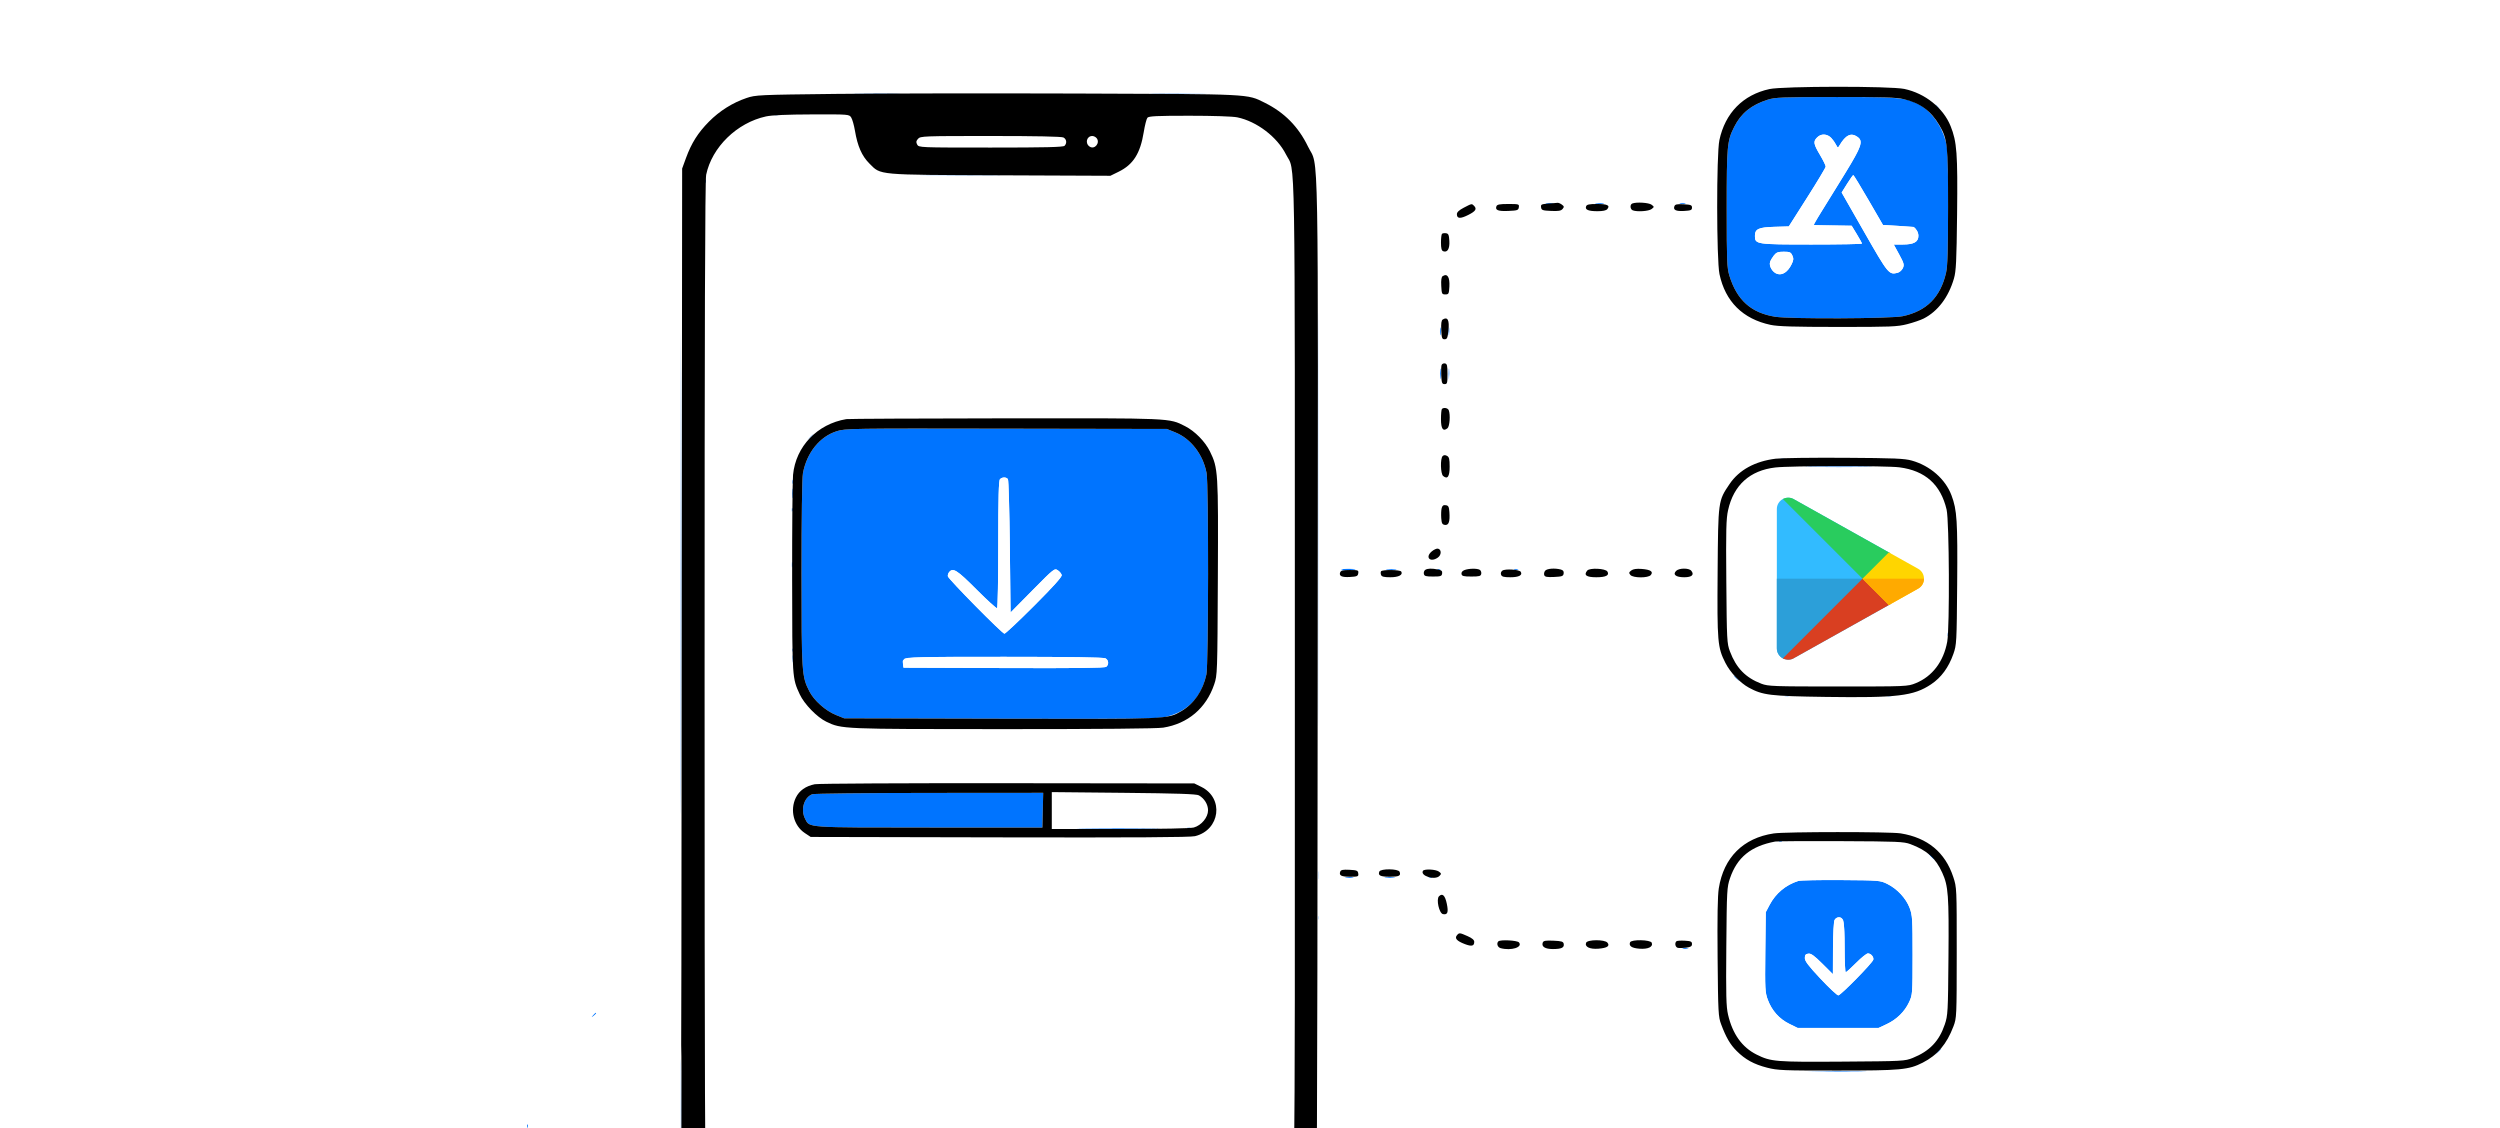
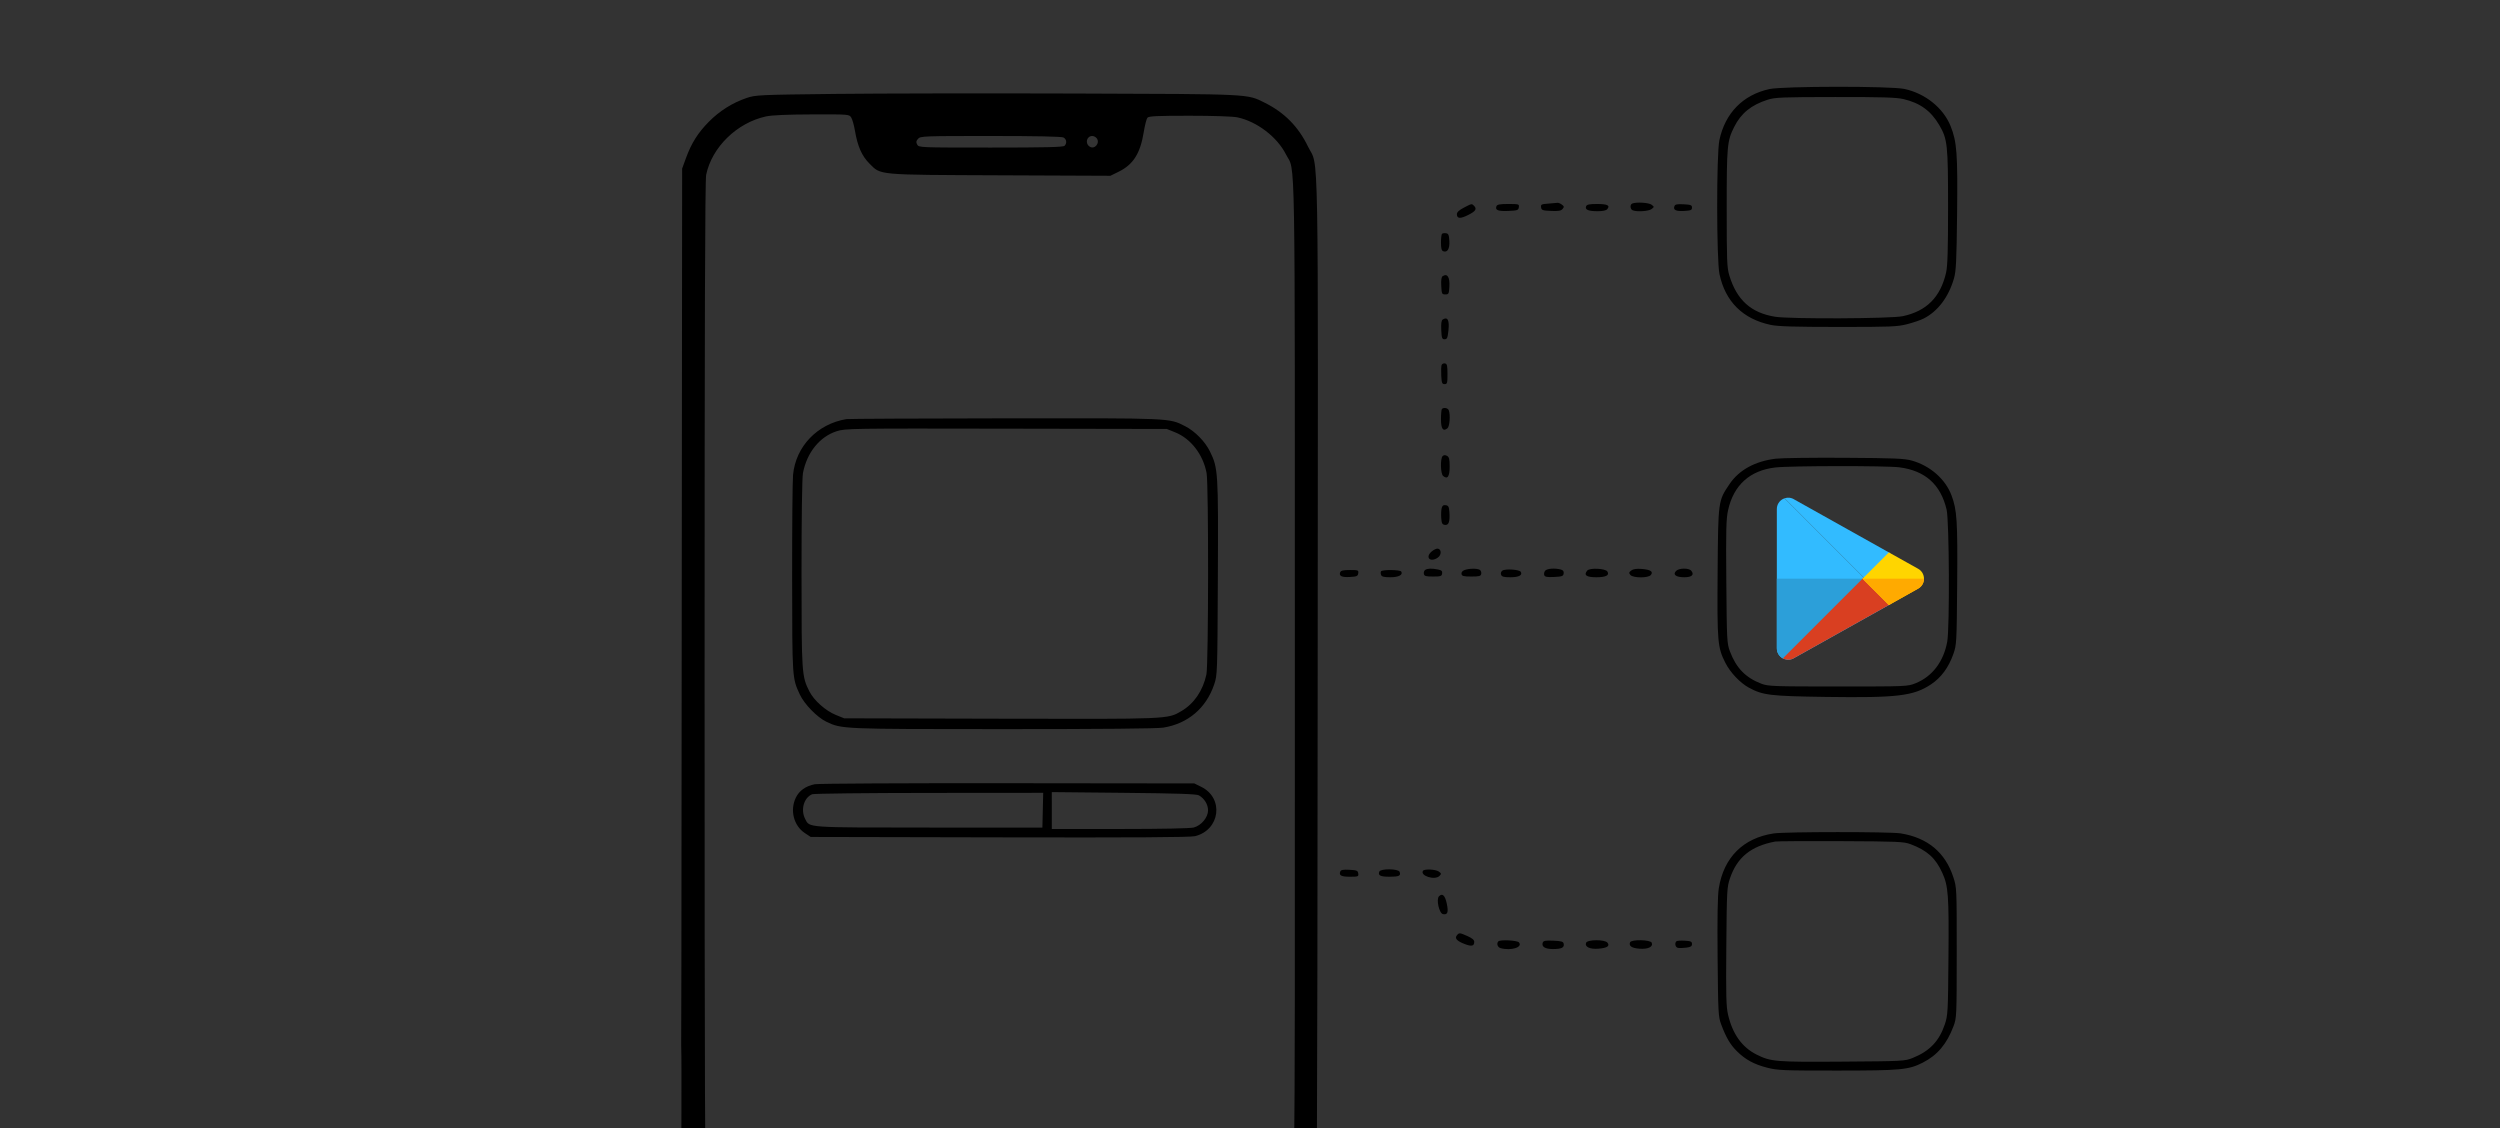
<svg xmlns="http://www.w3.org/2000/svg" width="1728" height="780" viewBox="0 0 1728 780" fill="none">
  <rect x="0" y="0" width="1728" height="780" fill="#333333" stroke="none" />
  <g clip-path="url(#clip0_4280_7803)">
-     <rect width="1728" height="780" fill="white" />
-     <path fill-rule="evenodd" clip-rule="evenodd" d="M592.31 64.748C599.905 64.918 612.055 64.918 619.31 64.747C626.564 64.576 620.35 64.437 605.5 64.438C590.65 64.438 584.714 64.578 592.31 64.748ZM798.813 64.749C807.785 64.914 822.185 64.914 830.813 64.748C839.441 64.581 832.1 64.446 814.5 64.446C796.9 64.447 789.841 64.583 798.813 64.749ZM1221.8 68.931C1210.42 72.567 1203.39 78.292 1198.64 87.787C1193.8 97.435 1193.5 100.733 1193.5 144C1193.5 180.47 1193.68 185.097 1195.34 190.5C1200.53 207.446 1210.35 216.263 1227 218.94C1237.27 220.59 1306.98 220.288 1315.14 218.557C1331.63 215.062 1341.26 205.406 1345.13 188.468C1346.17 183.964 1346.5 172.812 1346.5 143C1346.5 108.494 1346.28 102.702 1344.75 97.185C1341.7 86.137 1334.37 76.27 1326.07 72.037C1317.11 67.463 1312.06 67.027 1268.5 67.069C1231.64 67.104 1226.92 67.292 1221.8 68.931ZM1338 72.378C1338 72.585 1338.79 73.373 1339.75 74.128C1341.34 75.371 1341.37 75.336 1340.13 73.75C1338.82 72.084 1338 71.555 1338 72.378ZM535.813 79.683C536.534 79.972 537.397 79.936 537.729 79.604C538.061 79.272 537.471 79.036 536.417 79.079C535.252 79.127 535.015 79.364 535.813 79.683ZM1265.7 95.25C1266.83 96.487 1268.33 98.614 1269.03 99.976C1270.24 102.308 1270.38 102.344 1271.41 100.592C1275.69 93.306 1279.41 91.494 1283.78 94.557C1288.1 97.581 1286.87 101.23 1275.21 120.068C1269.28 129.655 1261.85 141.664 1258.71 146.753C1255.56 151.842 1253.33 155.951 1253.74 155.884C1254.16 155.818 1260.21 155.816 1267.18 155.882L1279.86 156L1283.43 161.881C1285.39 165.115 1287 168.04 1287 168.381C1287 168.721 1271.35 169 1252.22 169C1213.92 169 1213 168.862 1213 163.098C1213 158.259 1215.46 157.11 1226.5 156.789L1236.42 156.5L1249.13 136.5C1256.13 125.5 1261.88 115.904 1261.92 115.175C1261.97 114.446 1260.2 110.82 1258 107.117C1253.46 99.472 1253.19 97.815 1256 95C1258.68 92.324 1263.14 92.439 1265.7 95.25ZM641.318 121.749C653.868 121.908 674.118 121.908 686.318 121.749C698.518 121.59 688.25 121.46 663.5 121.46C638.75 121.46 628.768 121.59 641.318 121.749ZM1291.51 138.25L1301.51 155.5L1312 156.127C1317.78 156.473 1322.58 156.81 1322.68 156.877C1324.64 158.222 1326 160.739 1326 163.015C1326 167.23 1322.82 169 1315.26 169H1308.96L1312.71 175.861C1316.02 181.943 1316.31 183.019 1315.26 185.333C1314.6 186.77 1312.93 188.231 1311.53 188.581C1305.66 190.054 1305.12 189.392 1288.65 160.562L1272.95 133.073L1276.72 127.036C1278.8 123.716 1280.72 121 1281 121C1281.28 121 1286.01 128.762 1291.51 138.25ZM487.079 125.583C487.127 126.748 487.364 126.985 487.683 126.188C487.972 125.466 487.936 124.603 487.604 124.271C487.272 123.939 487.036 124.529 487.079 125.583ZM470.493 396.5C470.493 544.45 470.608 604.826 470.75 530.669C470.891 456.513 470.891 335.463 470.75 261.669C470.608 187.876 470.493 248.55 470.493 396.5ZM911.492 359C911.492 486.325 911.608 538.413 911.75 474.75C911.892 411.088 911.892 306.913 911.75 243.25C911.608 179.588 911.492 231.675 911.492 359ZM1068.75 140.706C1069.99 140.944 1072.01 140.944 1073.25 140.706C1074.49 140.467 1073.48 140.272 1071 140.272C1068.53 140.272 1067.51 140.467 1068.75 140.706ZM1103.26 140.718C1104.78 140.947 1107.03 140.941 1108.26 140.704C1109.49 140.467 1108.25 140.279 1105.5 140.286C1102.75 140.294 1101.74 140.488 1103.26 140.718ZM1161.25 140.689C1162.21 140.941 1163.79 140.941 1164.75 140.689C1165.71 140.438 1164.93 140.232 1163 140.232C1161.08 140.232 1160.29 140.438 1161.25 140.689ZM1238.87 176.611C1239.85 178.767 1239.75 179.845 1238.28 182.797C1235.68 188.024 1231.93 190.475 1228.35 189.294C1225.13 188.229 1222.57 183.919 1223.48 181.066C1223.81 180.021 1225 178.003 1226.11 176.582C1227.79 174.451 1228.98 174 1232.91 174C1237.08 174 1237.83 174.328 1238.87 176.611ZM995.272 229C995.272 231.475 995.467 232.488 995.706 231.25C995.944 230.012 995.944 227.988 995.706 226.75C995.467 225.512 995.272 226.525 995.272 229ZM1001.27 229C1001.27 231.475 1001.47 232.488 1001.71 231.25C1001.94 230.012 1001.94 227.988 1001.71 226.75C1001.47 225.512 1001.27 226.525 1001.27 229ZM995.31 258.5C995.315 261.8 995.502 263.029 995.725 261.232C995.947 259.435 995.943 256.735 995.715 255.232C995.486 253.729 995.304 255.2 995.31 258.5ZM1001.31 258.5C1001.32 261.8 1001.5 263.029 1001.73 261.232C1001.95 259.435 1001.94 256.735 1001.72 255.232C1001.49 253.729 1001.3 255.2 1001.31 258.5ZM578.312 298.063C566.581 301.801 557.683 312.852 554.996 327.02C554.399 330.172 554.006 357.922 554.015 396.386C554.031 465.619 554.152 467.447 559.438 477.877C562.635 484.187 570.645 491.306 577.798 494.196L583.5 496.5L691.269 496.768C785.883 497.002 799.856 496.845 805.746 495.479C820.857 491.975 830.488 481.938 833.87 466.172C835.341 459.312 835.451 334.649 833.992 326.96C831.557 314.116 823.138 303.217 812.262 298.826L806.5 296.5L695.5 296.295C587.481 296.096 584.334 296.143 578.312 298.063ZM559.405 302.25L557.5 304.5L559.75 302.595C561.864 300.805 562.455 300 561.655 300C561.465 300 560.453 301.012 559.405 302.25ZM1230.75 316.662C1231.44 316.94 1232.56 316.94 1233.25 316.662C1233.94 316.385 1233.38 316.158 1232 316.158C1230.63 316.158 1230.06 316.385 1230.75 316.662ZM1308.81 316.683C1309.53 316.972 1310.4 316.936 1310.73 316.604C1311.06 316.272 1310.47 316.036 1309.42 316.079C1308.25 316.127 1308.02 316.364 1308.81 316.683ZM1252.25 322.749C1262.56 322.911 1279.44 322.911 1289.75 322.749C1300.06 322.586 1291.63 322.453 1271 322.453C1250.38 322.453 1241.94 322.586 1252.25 322.749ZM696.691 331.25C697.136 331.938 697.725 352.945 698 377.933L698.5 423.367L713.668 408.007C728.549 392.938 728.88 392.677 731.168 394.193C732.451 395.043 733.658 396.536 733.85 397.51C734.089 398.716 728.039 405.448 714.86 418.64C704.223 429.288 694.956 438 694.267 438C692.731 438 655.631 400.386 655.167 398.358C654.985 397.558 655.377 396.251 656.04 395.452C658.736 392.203 661.456 393.928 674.946 407.446C682.327 414.842 688.733 420.665 689.182 420.387C689.632 420.109 690 400.199 690 376.141C690 343.454 690.303 332.097 691.2 331.2C692.762 329.638 695.665 329.664 696.691 331.25ZM547.158 333C547.158 334.375 547.385 334.938 547.662 334.25C547.94 333.563 547.94 332.438 547.662 331.75C547.385 331.063 547.158 331.625 547.158 333ZM547.3 341C547.3 344.025 547.487 345.262 547.716 343.75C547.945 342.238 547.945 339.762 547.716 338.25C547.487 336.738 547.3 337.975 547.3 341ZM547.079 352.583C547.127 353.748 547.364 353.985 547.683 353.188C547.972 352.466 547.936 351.603 547.604 351.271C547.272 350.939 547.036 351.529 547.079 352.583ZM1235.63 355.25C1233.72 358.293 1232.54 451.278 1234.43 450.8C1235.07 450.635 1242.32 443.3 1250.54 434.5C1258.75 425.7 1268.87 415.012 1273.02 410.75C1277.17 406.488 1280.39 403 1280.17 403C1279.96 403 1283.43 399.145 1287.89 394.434C1292.35 389.722 1295.99 385.56 1295.99 385.184C1295.98 384.808 1292.49 382.595 1288.24 380.268C1283.98 377.94 1271.28 370.859 1260 364.532C1248.73 358.205 1238.95 353.022 1238.27 353.014C1237.6 353.006 1236.41 354.012 1235.63 355.25ZM547.195 390.5C547.215 392.15 547.439 392.704 547.693 391.731C547.947 390.758 547.93 389.408 547.656 388.731C547.382 388.054 547.175 388.85 547.195 390.5ZM926.654 393.75C926.4 394.163 928.285 394.366 930.845 394.201C938.148 393.732 939.034 393.243 932.809 393.116C929.679 393.052 926.909 393.337 926.654 393.75ZM958.768 393.725C960.565 393.947 963.265 393.943 964.768 393.715C966.271 393.486 964.8 393.304 961.5 393.31C958.2 393.315 956.971 393.502 958.768 393.725ZM993.813 393.683C994.534 393.972 995.397 393.936 995.729 393.604C996.061 393.272 995.471 393.036 994.417 393.079C993.252 393.127 993.015 393.364 993.813 393.683ZM1046.75 393.662C1047.44 393.94 1048.56 393.94 1049.25 393.662C1049.94 393.385 1049.38 393.158 1048 393.158C1046.63 393.158 1046.06 393.385 1046.75 393.662ZM1346.08 438.583C1346.13 439.748 1346.36 439.985 1346.68 439.188C1346.97 438.466 1346.94 437.603 1346.6 437.271C1346.27 436.939 1346.04 437.529 1346.08 438.583ZM547.079 449.583C547.127 450.748 547.364 450.985 547.683 450.188C547.972 449.466 547.936 448.603 547.604 448.271C547.272 447.939 547.036 448.529 547.079 449.583ZM547.252 455.5C547.263 457.7 547.468 458.482 547.707 457.238C547.946 455.994 547.937 454.194 547.687 453.238C547.437 452.282 547.241 453.3 547.252 455.5ZM764.066 455.035C766.31 456.236 766.606 459.252 764.639 460.884C763.65 461.705 744.316 461.944 693.889 461.757L624.5 461.5L624.173 459.195C623.409 453.803 620.755 454 694.188 454C739.111 454 762.787 454.351 764.066 455.035ZM1199.5 469C1200.5 470.1 1201.54 471 1201.81 471C1202.09 471 1201.5 470.1 1200.5 469C1199.51 467.9 1198.47 467 1198.19 467C1197.92 467 1198.51 467.9 1199.5 469ZM1233.75 481.662C1234.44 481.94 1235.56 481.94 1236.25 481.662C1236.94 481.385 1236.38 481.158 1235 481.158C1233.63 481.158 1233.06 481.385 1233.75 481.662ZM1304.75 481.662C1305.44 481.94 1306.56 481.94 1307.25 481.662C1307.94 481.385 1307.38 481.158 1306 481.158C1304.63 481.158 1304.06 481.385 1304.75 481.662ZM564.813 541.683C565.534 541.972 566.397 541.936 566.729 541.604C567.061 541.272 566.471 541.036 565.417 541.079C564.252 541.127 564.015 541.364 564.813 541.683ZM561.388 548.98C555.647 551.3 553.245 559.706 556.517 566.033C559.713 572.212 556.28 571.973 642.177 572.014L720.5 572.051L720.781 560.026L721.062 548L642.281 548.063C598.951 548.098 562.55 548.511 561.388 548.98ZM749.75 572.749C762.538 572.907 783.463 572.907 796.25 572.749C809.038 572.591 798.575 572.461 773 572.461C747.425 572.461 736.963 572.591 749.75 572.749ZM820.813 572.683C821.534 572.972 822.397 572.936 822.729 572.604C823.061 572.272 822.471 572.036 821.417 572.079C820.252 572.127 820.015 572.364 820.813 572.683ZM1228.81 575.683C1229.53 575.972 1230.4 575.936 1230.73 575.604C1231.06 575.272 1230.47 575.036 1229.42 575.079C1228.25 575.127 1228.02 575.364 1228.81 575.683ZM1229.81 581.683C1230.53 581.972 1231.4 581.936 1231.73 581.604C1232.06 581.272 1231.47 581.036 1230.42 581.079C1229.25 581.127 1229.02 581.364 1229.81 581.683ZM1334.5 592C1335.5 593.1 1336.54 594 1336.81 594C1337.09 594 1336.5 593.1 1335.5 592C1334.51 590.9 1333.47 590 1333.19 590C1332.92 590 1333.51 590.9 1334.5 592ZM911.272 605C911.272 607.475 911.467 608.487 911.706 607.25C911.944 606.013 911.944 603.987 911.706 602.75C911.467 601.513 911.272 602.525 911.272 605ZM930.264 606.718C931.784 606.947 934.034 606.941 935.264 606.704C936.494 606.467 935.25 606.279 932.5 606.286C929.75 606.294 928.744 606.488 930.264 606.718ZM957.768 606.725C959.565 606.947 962.265 606.943 963.768 606.715C965.271 606.486 963.8 606.304 960.5 606.31C957.2 606.315 955.971 606.502 957.768 606.725ZM987.813 606.683C988.534 606.972 989.397 606.936 989.729 606.604C990.061 606.272 989.471 606.036 988.417 606.079C987.252 606.127 987.015 606.364 987.813 606.683ZM1243 608.906C1234.34 611.651 1227.39 617.453 1223.16 625.453L1220.5 630.5L1220.19 658.061C1219.91 683.885 1220.02 685.97 1221.95 691.14C1224.73 698.563 1229.86 704.294 1236.78 707.689L1242.5 710.5H1270.5H1298.5L1304.09 707.88C1311.05 704.615 1316.52 699.231 1319.61 692.602C1321.92 687.626 1321.98 686.826 1321.99 660.288C1322 635.241 1321.84 632.637 1319.94 627.567C1317.44 620.897 1311.32 614.318 1304.48 610.953C1299.6 608.55 1298.95 608.496 1272.5 608.306C1257.65 608.2 1244.38 608.47 1243 608.906ZM911.079 634.583C911.127 635.748 911.364 635.985 911.683 635.188C911.972 634.466 911.936 633.603 911.604 633.271C911.272 632.939 911.036 633.529 911.079 634.583ZM1273.97 635.934C1274.56 637.051 1275 645.083 1275 654.934C1275 664.32 1275.35 672 1275.78 672C1276.21 672 1279.46 669.075 1283 665.5C1286.54 661.925 1290.19 659 1291.1 659C1293.17 659 1295.27 661.439 1294.83 663.332C1294.31 665.56 1272.3 688 1270.63 688C1269.81 688 1264.27 682.812 1258.32 676.47C1250.04 667.644 1247.5 664.303 1247.5 662.22C1247.5 660.114 1248.04 659.424 1249.89 659.162C1251.74 658.901 1253.92 660.461 1259.55 666.053L1266.83 673.281L1266.95 655.503C1267.02 645.725 1267.53 636.887 1268.07 635.863C1269.37 633.436 1272.65 633.475 1273.97 635.934ZM1163.25 655.689C1164.21 655.941 1165.79 655.941 1166.75 655.689C1167.71 655.438 1166.93 655.232 1165 655.232C1163.08 655.232 1162.29 655.438 1163.25 655.689ZM409.872 701.75C408.629 703.336 408.664 703.371 410.25 702.128C411.213 701.373 412 700.585 412 700.378C412 699.555 411.179 700.084 409.872 701.75ZM470.467 766.5C470.467 797.3 470.594 810.044 470.749 794.821C470.904 779.598 470.905 754.398 470.749 738.821C470.594 723.244 470.467 735.7 470.467 766.5ZM1339.41 727.25L1337.5 729.5L1339.75 727.595C1341.86 725.805 1342.46 725 1341.66 725C1341.47 725 1340.45 726.013 1339.41 727.25ZM1253.31 740.749C1262.56 740.914 1277.41 740.913 1286.31 740.748C1295.22 740.582 1287.65 740.447 1269.5 740.448C1251.35 740.448 1244.07 740.583 1253.31 740.749ZM364.079 778.583C364.127 779.748 364.364 779.985 364.683 779.188C364.972 778.466 364.936 777.603 364.604 777.271C364.272 776.939 364.036 777.529 364.079 778.583ZM849.813 882.683C850.534 882.972 851.397 882.936 851.729 882.604C852.061 882.272 851.471 882.036 850.417 882.079C849.252 882.127 849.015 882.364 849.813 882.683Z" fill="#0074FF" />
-     <path fill-rule="evenodd" clip-rule="evenodd" d="M283 481V993H820.5H1358V936V879L1112.25 879.011C881.385 879.021 866.197 879.127 861.5 880.761C856.843 882.381 845.445 882.518 695.271 882.768C544.562 883.018 533.567 882.921 526.771 881.284C520.257 879.715 511.121 879.479 439 879.016C359.339 878.505 358.5 878.479 358.5 876.5C358.5 874.539 359.254 874.495 397.295 874.238L436.091 873.976L435.795 867.238L435.5 860.5L427.556 855.25C423.187 852.362 418.666 850 417.51 850C416.353 850 412.953 851.563 409.954 853.474C406.954 855.385 403.813 856.96 402.973 856.974C400.351 857.018 397.183 854.146 389.971 845.184C380.847 833.846 380.77 832.24 389 825.081C393.224 821.407 395 819.151 395 817.457C395 814.081 389.221 799.759 387.251 798.25C386.252 797.486 382.449 797 377.464 797C370.618 797 369.024 796.684 367.525 795.027C365.663 792.971 364.158 782.876 364.054 771.75C363.981 763.979 365.461 762.639 375.919 761.013C385.663 759.497 386.184 758.929 388.001 747.828C389.623 737.916 389.062 735.951 383.782 733.058C375.804 728.686 372.995 726.103 373.062 723.199C373.155 719.194 383.977 699.864 387.111 698.109C389.547 696.744 390.241 696.892 397.465 700.323C401.723 702.345 405.76 704 406.435 704C408.368 704 422 689.423 421.999 687.357C421.999 686.335 420.649 682.647 418.999 679.16C415.411 671.576 415.262 669.015 418.25 666.318C422.262 662.698 437.354 654 439.624 654C441.106 654 443.748 656.218 447.665 660.75C450.874 664.462 453.95 667.831 454.5 668.235C455.961 669.308 461.936 669.023 466.251 667.673L470.003 666.5L470.253 393.5C470.488 136.372 470.605 120.151 472.261 114.5C479.632 89.349 498.521 71.081 522.5 65.912C527.263 64.885 562.205 64.606 692 64.559C844.821 64.504 855.925 64.615 862 66.254C880.041 71.122 895.84 83.889 903.758 100C906.056 104.675 908.738 111.65 909.718 115.5C911.413 122.157 911.49 139.642 911.287 472.252C911.075 820.725 911.067 822.036 909.029 830.615C905.278 846.408 896.133 860.489 883.667 869.666L877.78 874H1117.89H1358V421.5V-31H820.5H283V481ZM1323.21 63.124C1336.59 68.307 1345.83 78.299 1350.26 92.38C1352.43 99.292 1352.5 100.755 1352.5 142.5C1352.5 189.327 1352.32 191.236 1346.76 202.734C1341.54 213.521 1331.11 221.346 1317.77 224.492C1308.63 226.648 1231.37 226.648 1222.23 224.492C1204.69 220.358 1192.65 208.353 1188.54 190.907C1186.31 181.44 1186.3 104.143 1188.53 95.46C1191.98 82.024 1199.51 71.674 1209.82 66.176C1220.88 60.283 1222.94 60.088 1272 60.318L1316.5 60.526L1323.21 63.124ZM532.951 80.061C520.964 81.826 507.779 88.9 499.995 97.743C494.3 104.213 489.238 115.072 487.989 123.5C487.284 128.258 487.04 241.014 487.226 475.5L487.5 820.5L489.714 827C495.413 843.73 508.602 857.41 525.5 864.118L531.5 866.5L688 866.788C798.549 866.992 846.409 866.754 851 865.976C871.463 862.509 889.636 844.814 893.903 824.201C894.687 820.414 894.996 719.933 894.985 472.201C894.972 166.509 894.792 124.742 893.46 119.093C889.124 100.695 874.305 85.876 855.907 81.54C846.338 79.284 795.833 79.31 793.571 81.571C792.707 82.436 792 83.277 792 83.44C792 83.604 791.317 87.656 790.482 92.445C788.115 106.018 783.149 113.771 773.59 118.814L768.5 121.5H692C619.156 121.5 615.264 121.409 610.559 119.594C599.828 115.455 593.403 105.914 590.681 90.072C589.693 84.32 588.659 81.224 587.425 80.322C586.036 79.306 580.165 79.028 562.059 79.122C549.101 79.189 536.003 79.612 532.951 80.061ZM1256 95C1253.18 97.815 1253.46 99.472 1258 107.117C1260.2 110.82 1261.97 114.446 1261.92 115.175C1261.88 115.904 1256.13 125.5 1249.13 136.5L1236.42 156.5L1226.5 156.789C1215.46 157.11 1213 158.259 1213 163.098C1213 168.862 1213.92 169 1252.22 169C1271.35 169 1287 168.721 1287 168.381C1287 168.04 1285.4 165.128 1283.45 161.909L1279.89 156.056L1266.59 155.778L1253.29 155.5L1269.65 129.065C1287.13 100.806 1288.37 97.774 1283.78 94.557C1279.4 91.494 1275.69 93.306 1271.41 100.592C1270.38 102.344 1270.24 102.308 1269.03 99.976C1265.47 93.086 1260 90.999 1256 95ZM635.75 95.08C633.568 96.351 633.456 100.577 635.582 101.393C638.437 102.489 732.979 102.082 735.066 100.965C737.408 99.711 737.544 97.687 735.429 95.571C734.043 94.185 728.171 94.004 685.679 94.03C654.819 94.05 636.871 94.427 635.75 95.08ZM752.2 95.2C748.998 98.402 752.377 103.061 756.53 101.168C760.382 99.413 759.227 94 755 94C754.12 94 752.86 94.54 752.2 95.2ZM1276.72 127.036L1272.95 133.073L1288.65 160.562C1305.12 189.392 1305.66 190.054 1311.53 188.581C1312.93 188.231 1314.6 186.77 1315.26 185.333C1316.31 183.019 1316.02 181.943 1312.7 175.861L1308.96 169H1315.26C1322.82 169 1326 167.23 1326 163.015C1326 160.739 1324.64 158.222 1322.68 156.877C1322.58 156.81 1317.78 156.473 1312 156.127L1301.51 155.5L1291.51 138.25C1286.01 128.762 1281.28 121 1281 121C1280.72 121 1278.8 123.716 1276.72 127.036ZM1080 140.987C1081.16 141.727 1081.25 142.344 1080.39 143.722C1079.5 145.146 1077.91 145.5 1072.41 145.5C1066.47 145.5 1065.48 145.243 1065.16 143.62C1064.97 142.586 1065.41 141.355 1066.15 140.885C1067.98 139.725 1078.14 139.8 1080 140.987ZM1110.42 140.607C1112.84 141.536 1112.35 144.873 1109.7 145.54C1108.43 145.858 1104.94 145.979 1101.95 145.809C1097.23 145.541 1096.46 145.209 1096.19 143.322C1095.95 141.603 1096.47 141.055 1098.69 140.722C1103.38 140.018 1108.75 139.965 1110.42 140.607ZM1142 140.987C1143.16 141.726 1143.25 142.347 1142.4 143.722C1140.86 146.193 1128.28 146.884 1127.38 144.546C1126.06 141.097 1127.71 139.999 1134.22 140.015C1137.67 140.024 1141.18 140.461 1142 140.987ZM1166.93 140.635C1169.44 141.138 1170.04 141.714 1169.8 143.385C1169.53 145.27 1168.85 145.5 1163.5 145.5C1158.11 145.5 1157.47 145.28 1157.19 143.335C1156.78 140.425 1160.59 139.368 1166.93 140.635ZM1018.85 141.885C1021.34 143.463 1019.58 146.463 1014.75 148.857C1009.56 151.433 1007 151.167 1007 148.051C1007 146.664 1008.48 145.27 1011.75 143.566C1017.21 140.722 1017.07 140.756 1018.85 141.885ZM1049.82 143.25C1049.52 145.355 1049.02 145.5 1042 145.5C1034.98 145.5 1034.48 145.355 1034.18 143.25C1033.87 141.075 1034.13 141 1042 141C1049.87 141 1050.13 141.075 1049.82 143.25ZM1001.79 167.91C1001.52 173.127 1001.33 173.5 999 173.5C996.676 173.5 996.478 173.115 996.19 168.03C995.948 163.757 996.258 162.284 997.608 161.297C1000.6 159.108 1002.13 161.526 1001.79 167.91ZM1226.11 176.582C1225 178.003 1223.81 180.021 1223.48 181.066C1222.57 183.919 1225.13 188.229 1228.35 189.294C1231.93 190.475 1235.68 188.024 1238.28 182.797C1239.75 179.845 1239.85 178.767 1238.87 176.611C1237.83 174.328 1237.08 174 1232.91 174C1228.98 174 1227.79 174.451 1226.11 176.582ZM1001.79 196.591C1002.11 203.076 1000.76 205.611 997.627 204.41C996.365 203.926 996 202.387 996 197.56C996 190.708 996.439 189.776 999.459 190.208C1001.22 190.46 1001.54 191.337 1001.79 196.591ZM1000.8 221.2C1001.46 221.86 1002 224.695 1002 227.5C1002 230.305 1001.46 233.14 1000.8 233.8C998.749 235.851 996.085 235.186 995.399 232.453C994.777 229.977 995.543 222.548 996.596 220.845C997.346 219.631 999.404 219.804 1000.8 221.2ZM1000.93 252.419C1002.69 254.542 1001.89 264.052 999.834 265.339C996.937 267.156 995 264.446 995 258.578C995 251.832 997.925 248.795 1000.93 252.419ZM1001.79 288.591C1002.1 295.028 1000.61 297.833 997.513 296.643C996.382 296.209 996 294.457 996 289.698C996 282.707 996.431 281.774 999.459 282.208C1001.22 282.46 1001.54 283.337 1001.79 288.591ZM807.201 290.115C824.175 293.685 836.381 305.788 840.46 323.093C842.618 332.249 842.705 458.011 840.56 468.131C837.208 483.944 827.812 494.985 812.5 501.103L806.5 503.5L698.5 503.792C623.247 503.996 588.529 503.751 584 502.984C575.153 501.486 568.05 498.062 561.948 492.354C555.978 486.77 552.588 481.351 549.664 472.714C547.625 466.693 547.549 464.468 547.218 401C546.998 358.82 547.251 332.71 547.928 327.663C550.43 309.031 562.247 295.455 580 290.814C585.915 289.268 596.194 289.11 694.201 289.058C769.754 289.017 803.483 289.333 807.201 290.115ZM1000.93 315.413C1001.63 316.262 1001.98 319.351 1001.8 323.163C1001.51 329.176 1001.37 329.5 999 329.5C996.628 329.5 996.485 329.176 996.2 323.163C995.922 317.293 996.928 314 999 314C999.415 314 1000.28 314.636 1000.93 315.413ZM1321.5 318.174C1333.91 321.948 1342.16 328.605 1347.39 339.048C1352.75 349.766 1353.15 354.569 1352.79 403.063L1352.47 446.5L1349.85 453.286C1344.24 467.77 1336.52 474.707 1320.47 479.658C1315.05 481.329 1310.41 481.5 1270.5 481.5C1231.91 481.5 1225.73 481.288 1220.27 479.775C1202.75 474.928 1193.03 465.068 1188.55 447.606C1186.26 438.683 1186.2 358.11 1188.48 349.581C1193.26 331.712 1204.99 320.851 1223.18 317.473C1234.11 315.445 1314.41 316.017 1321.5 318.174ZM1220.18 324.539C1205.73 328.493 1197.94 337.341 1194.46 353.773C1192.71 362.017 1192.4 431.657 1194.06 442C1196.05 454.395 1202.35 464.705 1210.68 469.213C1221.38 475.003 1222.69 475.123 1272.17 474.798C1316.25 474.508 1317.65 474.439 1322.88 472.296C1334.76 467.431 1340.4 461.553 1344.2 450.085C1346.27 443.846 1346.41 441.378 1346.77 403.119C1347.18 360.744 1346.78 354.835 1342.8 344.205C1339.97 336.621 1332.45 329.117 1324.47 325.904L1318.5 323.5L1272 323.292C1233.94 323.123 1224.54 323.349 1220.18 324.539ZM691.2 331.2C690.303 332.097 690 343.454 690 376.141C690 400.199 689.632 420.109 689.182 420.387C688.733 420.665 682.327 414.842 674.946 407.446C661.456 393.928 658.736 392.203 656.04 395.452C655.377 396.251 654.985 397.558 655.167 398.358C655.631 400.386 692.731 438 694.267 438C694.956 438 704.223 429.288 714.86 418.64C728.039 405.448 734.089 398.716 733.85 397.51C733.658 396.536 732.451 395.043 731.168 394.193C728.88 392.677 728.549 392.938 713.668 408.007L698.5 423.367L698 377.933C697.725 352.945 697.136 331.938 696.691 331.25C695.665 329.664 692.762 329.638 691.2 331.2ZM1001.79 355.591C1002.01 360.132 1001.69 362.009 1000.54 362.964C997.793 365.246 996 362.515 996 356.044C996 349.713 996.472 348.78 999.459 349.208C1001.22 349.46 1001.54 350.337 1001.79 355.591ZM1260 364.532C1271.27 370.859 1283.98 377.94 1288.24 380.268C1292.49 382.595 1295.98 384.808 1295.99 385.184C1295.99 385.56 1292.37 389.697 1287.94 394.378L1279.89 402.888L1287.97 411.587C1292.41 416.372 1295.84 420.492 1295.59 420.744C1294.5 421.835 1240.44 454.042 1238.86 454.545C1237.84 454.867 1236.29 454.288 1235.17 453.174C1233.31 451.31 1233.26 449.679 1233.73 404.373C1234.23 356.105 1234.51 352.971 1238.27 353.014C1238.95 353.022 1248.73 358.205 1260 364.532ZM995.807 381.653C995.999 383.003 995.263 384.403 993.834 385.403C988.721 388.985 984.95 385.811 989.087 381.408C991.882 378.432 995.366 378.559 995.807 381.653ZM938.895 394.373C941.325 397.301 939.11 399 932.862 399C926.751 399 925.079 397.842 926.362 394.5C927.127 392.505 937.259 392.402 938.895 394.373ZM967.989 394.487C970.533 397.552 968.45 399 961.5 399C956.564 399 954.793 398.625 954.357 397.487C953.28 394.683 955.959 393 961.5 393C964.931 393 967.183 393.516 967.989 394.487ZM997 394.5C999.18 397.127 996.475 399 990.5 399C984.525 399 981.82 397.127 984 394.5C984.818 393.515 987.049 393 990.5 393C993.951 393 996.182 393.515 997 394.5ZM1023.94 394.895C1025.53 397.863 1023.03 399.15 1016.34 398.802C1011.57 398.555 1010.46 398.16 1010.16 396.62C1009.66 393.99 1011.67 393.033 1017.72 393.015C1021.82 393.003 1023.14 393.403 1023.94 394.895ZM1050.9 394.373C1051.52 395.129 1051.75 396.479 1051.41 397.373C1050.54 399.646 1038.22 399.746 1037.36 397.487C1037.04 396.655 1037.33 395.305 1038.01 394.487C1039.63 392.538 1049.3 392.452 1050.9 394.373ZM1080.5 396C1080.5 398.369 1080.17 398.516 1074.24 398.798C1067.7 399.109 1066.01 398.035 1067.38 394.452C1067.85 393.235 1069.31 392.968 1074.24 393.202C1080.17 393.484 1080.5 393.631 1080.5 396ZM1110.99 394.487C1113.59 397.624 1111.46 399 1104 399C1096.71 399 1095.02 398.004 1096.36 394.5C1097.17 392.39 1109.24 392.379 1110.99 394.487ZM1140.99 394.487C1141.67 395.305 1141.96 396.655 1141.64 397.487C1140.77 399.757 1127.47 399.657 1126.59 397.373C1125.47 394.445 1127.91 393 1134 393C1137.87 393 1140.16 393.486 1140.99 394.487ZM1169.5 396C1169.5 398.335 1169.13 398.52 1163.88 398.796C1159.36 399.034 1158.12 398.762 1157.61 397.419C1156.45 394.409 1158.92 392.883 1164.41 393.203C1169.09 393.476 1169.5 393.7 1169.5 396ZM625.046 455.445C624.386 456.24 623.994 457.927 624.173 459.195L624.5 461.5L693.889 461.757C744.316 461.944 763.65 461.705 764.639 460.884C766.606 459.252 766.31 456.236 764.066 455.035C762.787 454.351 739.111 454 694.188 454C636.164 454 626.07 454.211 625.046 455.445ZM826.118 542.016C837.569 545.197 843.923 557.069 839.649 567.298C837.863 571.572 831.978 576.635 827.277 577.94C824.731 578.647 781.044 578.991 693.218 578.994C553.412 579 559.195 579.199 553.68 574.212C545.911 567.186 546.392 550.721 554.522 545.394C561.257 540.981 557.776 541.09 693.5 541.049C776.971 541.025 823.777 541.366 826.118 542.016ZM727 560V572L773.25 572.106C826.091 572.227 824.566 572.276 828.289 570.35C834.654 567.059 836.789 557.787 832.335 552.784C828.159 548.095 827.036 548 775.532 548H727V560ZM1321.12 577.225C1338.1 583.107 1347.58 593.757 1351.49 611.32C1352.86 617.48 1353.06 624.873 1352.8 661.028C1352.51 702.592 1352.45 703.638 1350.17 709.946C1343.26 729.111 1330.78 737.713 1306.47 740.088C1289.27 741.767 1230.5 740.742 1222.22 738.619C1206.17 734.504 1195.62 725.021 1189.81 709.5C1187.64 703.685 1187.56 702.171 1187.23 660.404C1186.94 624.224 1187.13 616.239 1188.43 610.654C1192.63 592.525 1204.68 580.395 1222.4 576.457C1231.88 574.351 1314.68 574.995 1321.12 577.225ZM1227.4 581.963C1209.33 584.734 1199.23 593.752 1194.89 611C1193.82 615.243 1193.5 625.87 1193.5 657.5C1193.5 696.996 1193.58 698.757 1195.71 705.514C1199.93 718.933 1207.36 726.801 1220 731.225C1226.38 733.459 1227.3 733.5 1270.5 733.5C1313.57 733.5 1314.64 733.452 1321 731.246C1331.02 727.769 1336.8 722.84 1341.24 713.97C1343.46 709.54 1345.39 703.855 1345.98 700C1347.27 691.641 1347.3 624.385 1346.01 616.5C1343.13 598.765 1334.98 588.685 1319.12 583.24C1315.25 581.911 1307.88 581.616 1273.5 581.418C1250.95 581.288 1230.21 581.533 1227.4 581.963ZM939.447 602.724C940.392 605.186 937.416 607 932.431 607C927.961 607 925.369 605.086 926.357 602.513C927.247 600.193 938.546 600.375 939.447 602.724ZM967.643 602.513C968.684 605.224 966.039 607 960.959 607C954.981 607 953 606.268 953 604.06C953 601.357 953.899 601 960.698 601C965.457 601 967.209 601.382 967.643 602.513ZM995 602.5C997.235 605.192 994.341 607.299 989.202 606.719C984.274 606.164 982.451 604.873 983.336 602.567C984.153 600.437 993.244 600.384 995 602.5ZM1304.48 610.953C1311.32 614.318 1317.44 620.897 1319.94 627.567C1321.84 632.637 1322 635.241 1321.99 660.288C1321.98 686.826 1321.92 687.626 1319.6 692.602C1316.52 699.231 1311.05 704.615 1304.09 707.88L1298.5 710.5H1270.5H1242.5L1236.78 707.689C1229.86 704.294 1224.73 698.563 1221.95 691.14C1220.02 685.97 1219.91 683.885 1220.19 658.061L1220.5 630.5L1223.16 625.453C1227.39 617.453 1234.34 611.651 1243 608.906C1244.38 608.47 1257.65 608.2 1272.5 608.306C1298.95 608.496 1299.6 608.55 1304.48 610.953ZM998.866 619.75C999.381 620.712 1000.11 623.551 1000.49 626.057C1001.02 629.599 1000.82 630.908 999.585 631.93C998.353 632.952 997.681 632.98 996.567 632.055C994.57 630.399 992.9 622.055 994.112 619.791C995.333 617.51 997.657 617.49 998.866 619.75ZM1268.03 635.934C1267.43 637.06 1267 645.308 1267 655.659V673.45L1259.64 666.137C1253.94 660.474 1251.74 658.901 1249.89 659.162C1248.04 659.424 1247.5 660.114 1247.5 662.22C1247.5 664.303 1250.04 667.644 1258.32 676.47C1264.27 682.812 1269.81 688 1270.63 688C1272.3 688 1294.31 665.56 1294.83 663.332C1295.27 661.439 1293.17 659 1291.1 659C1290.19 659 1286.54 661.925 1283 665.5C1279.46 669.075 1276.21 672 1275.78 672C1275.35 672 1275 664.32 1275 654.934C1275 637.262 1274.38 634 1271 634C1269.94 634 1268.6 634.87 1268.03 635.934ZM1014.63 646.918C1019.51 649.134 1020.61 650.562 1018.96 652.544C1017.34 654.502 1015.79 654.383 1010.49 651.89C1007.72 650.59 1006 649.118 1006 648.057C1006 644.446 1008.47 644.12 1014.63 646.918ZM1050.64 651.513C1051.79 654.507 1049.05 656 1042.41 656C1037.27 656 1035.88 655.651 1035.08 654.153C1033.48 651.159 1035.75 650 1043.23 650C1048.41 650 1050.2 650.367 1050.64 651.513ZM1080.5 653C1080.5 655.287 1080.08 655.527 1075.57 655.812C1069.01 656.227 1066 655.388 1066 653.148C1066 650.27 1067 649.9 1073.96 650.209C1080.19 650.486 1080.5 650.618 1080.5 653ZM1111.64 651.513C1112.72 654.325 1110.04 656 1104.46 656C1097.99 656 1096 655.31 1096 653.06C1096 650.335 1096.9 650 1104.2 650C1109.4 650 1111.2 650.366 1111.64 651.513ZM1141.64 651.513C1142.76 654.409 1140.05 656 1134 656C1127.91 656 1125.47 654.555 1126.59 651.627C1127.47 649.343 1140.77 649.243 1141.64 651.513ZM1169.84 652.38C1170.31 654.883 1168.37 655.966 1163.37 655.985C1158.89 656.001 1156.59 654.24 1157.61 651.581C1158.59 649.02 1169.33 649.723 1169.84 652.38ZM459.922 714.159C438.233 725.015 425.629 748.36 427.345 774.5C428.452 791.367 433.371 802.386 444.99 814.02C449.967 819.004 454.861 822.76 459.5 825.156C471.956 831.589 470.5 838.891 470.5 769.989C470.5 725.932 470.199 710.001 469.366 710.001C468.742 710 464.492 711.871 459.922 714.159Z" fill="white" />
    <path fill-rule="evenodd" clip-rule="evenodd" d="M1223.06 61.556C1204.77 65.522 1192.41 78.128 1188.44 96.878C1186.37 106.648 1186.43 179.631 1188.51 189.483C1192.53 208.457 1204.65 220.486 1223.84 224.553C1228.93 225.633 1239.93 225.969 1270.59 225.983C1307.02 225.998 1311.37 225.823 1318.26 224.062C1322.43 222.995 1327.56 221.242 1329.67 220.164C1339.44 215.17 1346.84 205.373 1350.57 192.5C1352.04 187.403 1352.37 180.711 1352.74 148.036C1353.21 106.087 1352.62 98.061 1348.27 87.199C1343.24 74.624 1330.67 64.521 1316.27 61.469C1306.7 59.44 1232.5 59.509 1223.06 61.556ZM1315.78 68.511C1327.2 71.203 1334.68 76.654 1340.44 86.492C1346.1 96.144 1346.5 99.884 1346.5 143C1346.5 172.812 1346.17 183.964 1345.13 188.468C1341.26 205.406 1331.63 215.062 1315.14 218.557C1306.98 220.288 1237.27 220.59 1227 218.94C1210.35 216.263 1200.53 207.446 1195.34 190.5C1193.68 185.097 1193.5 180.47 1193.5 144C1193.5 100.733 1193.8 97.435 1198.64 87.787C1203.39 78.292 1210.42 72.567 1221.8 68.931C1226.92 67.292 1231.64 67.104 1268.5 67.069C1301.32 67.037 1310.75 67.325 1315.78 68.511ZM1070.19 140.739C1065.38 141.074 1064.91 141.317 1065.19 143.304C1065.47 145.276 1066.17 145.53 1072.09 145.792C1077.25 146.021 1078.98 145.725 1080.06 144.434C1081.23 143.013 1081.16 142.59 1079.52 141.392C1078.47 140.626 1077.14 140.083 1076.56 140.185C1075.98 140.287 1073.11 140.536 1070.19 140.739ZM1128.25 140.662C1126.47 141.38 1126.7 144.671 1128.58 145.393C1131.61 146.554 1139.61 146.003 1141.56 144.5C1143.48 143.015 1143.48 142.985 1141.56 141.5C1139.7 140.062 1131.08 139.52 1128.25 140.662ZM1011.75 143.566C1008.48 145.27 1007 146.664 1007 148.051C1007 151.203 1009.37 151.353 1014.9 148.551C1020.05 145.943 1021 144.396 1018.8 142.2C1017.27 140.665 1017.36 140.647 1011.75 143.566ZM1034.34 142.567C1033.3 145.263 1035.46 146.109 1042.6 145.799C1048.89 145.527 1049.53 145.3 1049.82 143.25C1050.13 141.086 1049.85 141 1042.54 141C1036.56 141 1034.81 141.334 1034.34 142.567ZM1096.32 142.601C1095.42 144.946 1097.78 145.967 1104.13 145.985C1107.85 145.995 1110.16 145.507 1110.96 144.544C1113.07 142.001 1111.08 141 1103.91 141C1098.44 141 1096.81 141.345 1096.32 142.601ZM1157.36 142.517C1156.35 145.146 1158.37 146.134 1164.11 145.807C1168.73 145.544 1169.5 145.215 1169.5 143.5C1169.5 141.766 1168.73 141.46 1163.74 141.2C1159.17 140.962 1157.85 141.234 1157.36 142.517ZM996.71 161.624C996.32 162.014 996.001 164.747 996.001 167.698C996.001 171.564 996.424 173.225 997.514 173.643C1000.44 174.766 1002.11 172.01 1001.8 166.589C1001.55 162.346 1001.16 161.451 999.46 161.208C998.337 161.047 997.1 161.235 996.71 161.624ZM997.196 190.858C996.302 191.425 995.988 193.544 996.196 197.593C996.483 203.146 996.651 203.5 999.001 203.5C1001.32 203.5 1001.52 203.107 1001.81 198.169C1002.18 191.543 1000.45 188.793 997.196 190.858ZM997.199 220.856C996.295 221.43 995.99 223.64 996.199 228.091C996.465 233.733 996.74 234.5 998.501 234.5C1000.21 234.5 1000.6 233.616 1001.15 228.5C1001.94 221.275 1000.6 218.697 997.199 220.856ZM996.444 252.288C996.141 253.078 996.03 256.374 996.197 259.612C996.461 264.732 996.762 265.5 998.501 265.5C1000.31 265.5 1000.5 264.833 1000.5 258.514C1000.5 252.651 1000.22 251.473 998.748 251.19C997.784 251.004 996.747 251.498 996.444 252.288ZM996.668 282.667C996.301 283.033 996.001 286.197 996.001 289.698C996.001 296.447 997.479 298.508 1000.51 295.989C1002.03 294.732 1002.6 286.718 1001.39 283.582C1000.78 281.988 997.904 281.431 996.668 282.667ZM997.154 315.247C995.424 316.977 995.679 327.488 997.488 328.989C1000.54 331.525 1002 329.449 1002 322.567C1002 317.273 1001.66 315.887 1000.15 315.082C998.884 314.402 997.948 314.453 997.154 315.247ZM1227.4 317.046C1213.06 318.804 1202.05 324.849 1195.48 334.557C1187.56 346.271 1187.6 345.937 1187.22 395.601C1186.86 443.71 1187.18 447.503 1192.57 458.142C1195.97 464.839 1202.74 471.996 1208.81 475.301C1218.46 480.552 1223.51 481.16 1262 481.709C1311.51 482.415 1322.67 481.078 1334.78 472.989C1341.78 468.312 1346.88 461.365 1350.18 452C1352.39 445.695 1352.47 444.245 1352.8 403.697C1353.15 359.894 1352.69 352.584 1348.89 342.429C1344.68 331.185 1334.17 321.952 1321.5 318.367C1316.38 316.918 1309.56 316.633 1275 316.422C1252.73 316.286 1231.3 316.566 1227.4 317.046ZM1312.89 323.021C1330.72 325.336 1341.41 334.91 1345.49 352.231C1347.33 360.03 1347.67 433.941 1345.92 443.566C1343.41 457.315 1335.6 467.585 1324.15 472.217C1318.54 474.484 1318.17 474.5 1270.5 474.5C1225.72 474.5 1222.17 474.372 1217.5 472.596C1206.57 468.433 1200.05 461.731 1195.73 450.233C1193.67 444.755 1193.56 442.609 1193.23 402.069C1192.93 366.185 1193.12 358.546 1194.46 352.569C1198.32 335.264 1209.53 325.157 1227.12 323.116C1237.38 321.925 1303.88 321.852 1312.89 323.021ZM996.471 351.265C996.14 352.583 996.012 355.649 996.185 358.08C996.448 361.764 996.87 362.552 998.716 362.815C1001.37 363.192 1002.29 360.552 1001.82 353.92C1001.55 350.236 1001.13 349.448 999.286 349.185C997.649 348.952 996.915 349.495 996.471 351.265ZM989.553 381.202C984.794 385.295 988.624 389.053 993.835 385.403C996.433 383.584 996.452 379.702 993.866 379.209C992.967 379.038 991.026 379.935 989.553 381.202ZM985.153 393.885C984.411 394.355 983.967 395.586 984.166 396.62C984.473 398.21 985.451 398.5 990.515 398.5C995.847 398.5 996.534 398.269 996.803 396.385C997.041 394.714 996.439 394.138 993.928 393.635C989.638 392.777 986.772 392.859 985.153 393.885ZM1012.18 394.059C1010.73 394.64 1009.98 395.65 1010.19 396.745C1010.47 398.203 1011.62 398.5 1017 398.5C1022.54 398.5 1023.53 398.229 1023.84 396.62C1024.03 395.586 1023.59 394.355 1022.85 393.885C1021.1 392.774 1015.14 392.871 1012.18 394.059ZM1038.43 394.428C1037.5 395.105 1037.15 396.239 1037.55 397.276C1038.07 398.632 1039.45 399 1043.99 399C1049.84 399 1052.58 397.557 1051.14 395.228C1050.15 393.62 1040.38 393.005 1038.43 394.428ZM1068.01 394.487C1067.33 395.305 1067.05 396.677 1067.38 397.535C1067.85 398.767 1069.3 399.033 1074.24 398.798C1079.74 398.536 1080.54 398.244 1080.8 396.38C1081.02 394.875 1080.44 394.082 1078.8 393.644C1074.68 392.541 1069.28 392.963 1068.01 394.487ZM1097.1 394.382C1094.49 397.527 1096.48 399 1103.35 399C1110.03 399 1112.64 397.652 1111.02 395.036C1109.69 392.873 1098.78 392.361 1097.1 394.382ZM1127.54 394.312C1125.87 395.564 1125.78 396.024 1126.91 397.392C1128.74 399.594 1139.22 399.643 1141.04 397.458C1142.97 395.122 1140.91 393.737 1134.79 393.256C1131.15 392.97 1128.89 393.299 1127.54 394.312ZM1158.54 394.606C1156 397.147 1158.37 399 1164.15 399C1169.43 399 1171.29 397.263 1168.99 394.487C1167.34 392.494 1160.57 392.571 1158.54 394.606ZM926.337 395.567C925.347 398.146 927.407 399.132 933.108 398.807C937.828 398.538 938.541 398.219 938.821 396.25C939.122 394.128 938.794 394 933.039 394C928.422 394 926.792 394.381 926.337 395.567ZM954.557 394.91C954.248 395.41 954.269 396.535 954.605 397.41C955.065 398.609 956.633 399 960.986 399C966.764 399 969.943 397.333 968.528 395.044C967.737 393.763 955.339 393.644 954.557 394.91ZM1258.86 425.724C1247.66 437.672 1237.43 448.55 1236.12 449.896C1233.84 452.245 1233.82 452.397 1235.6 453.693C1236.61 454.436 1238.11 454.789 1238.92 454.476C1240.17 453.999 1280.21 430.183 1292.24 422.766L1295.98 420.459L1288.41 412.23C1284.25 407.703 1280.48 404 1280.03 404C1279.59 404 1270.06 413.776 1258.86 425.724ZM1226 576.066C1204.88 579.222 1191.41 592.686 1188.03 614C1187.21 619.204 1186.95 633.899 1187.21 662C1187.56 700.119 1187.7 702.826 1189.67 708.048C1193.08 717.125 1195.89 721.944 1200.4 726.456C1206.31 732.36 1212.33 735.654 1221.5 737.999C1228.7 739.841 1232.55 739.999 1269.91 739.983C1313.98 739.964 1319.17 739.483 1328.97 734.515C1339.06 729.4 1345.58 721.707 1350.23 709.42C1352.43 703.61 1352.47 702.664 1352.49 658.5C1352.5 613.785 1352.49 613.454 1350.12 606.234C1344.53 589.168 1332.35 579.048 1313.79 576.035C1306.37 574.832 1234.09 574.857 1226 576.066ZM1320.5 583.472C1332 587.776 1337.86 593.054 1342.5 603.265C1346.67 612.427 1347.14 618.786 1346.78 661.5C1346.47 699.665 1346.35 701.802 1344.24 708.085C1340.35 719.631 1333.78 726.515 1322.15 731.216C1316.62 733.448 1315.59 733.503 1273.65 733.798C1227.2 734.126 1224.06 733.867 1214.11 728.899C1204.1 723.895 1197.52 714.689 1194.43 701.343C1193.13 695.755 1192.94 688.063 1193.23 654.084C1193.56 615.264 1193.67 613.217 1195.79 607C1200.72 592.574 1210.26 584.834 1227 581.678C1228.38 581.418 1248.85 581.295 1272.5 581.403C1311.79 581.582 1315.93 581.761 1320.5 583.472ZM926.4 602.402C925.362 605.109 927.029 606 933.13 606C938.791 606 939.122 605.869 938.821 603.75C938.537 601.756 937.845 601.466 932.739 601.2C928.337 600.97 926.841 601.254 926.4 602.402ZM953.381 602.452C952.351 605.137 954.084 606 960.501 606C967.085 606 968.447 605.326 967.397 602.59C966.556 600.398 954.216 600.277 953.381 602.452ZM983.557 601.91C981.403 605.394 991.826 608.629 994.956 605.448C996.351 604.031 996.312 603.738 994.56 602.439C992.42 600.853 984.447 600.469 983.557 601.91ZM994.631 619.513C992.57 621.574 994.744 631.327 997.378 631.834C1000.59 632.453 1001.27 630.63 1000.04 624.694C998.835 618.882 997.01 617.134 994.631 619.513ZM1007 646.5C1005.28 648.57 1006.99 650.448 1012.5 652.554C1017.22 654.357 1019 653.929 1019 650.988C1019 649.697 1017.53 648.442 1014.37 647.047C1008.84 644.6 1008.59 644.582 1007 646.5ZM1035.67 650.667C1034.22 652.116 1035.12 654.799 1037.25 655.37C1044.52 657.319 1052.7 654.752 1049.91 651.394C1048.72 649.952 1036.98 649.352 1035.67 650.667ZM1066.37 651.467C1065.29 654.297 1067.93 656.001 1073.37 655.985C1079.34 655.967 1081.34 655.001 1080.84 652.38C1080.54 650.798 1079.41 650.453 1073.73 650.204C1068.35 649.968 1066.85 650.225 1066.37 651.467ZM1096.31 651.645C1095.23 654.455 1098.86 656.209 1104.79 655.744C1110.91 655.263 1112.97 653.878 1111.04 651.542C1109.15 649.276 1097.18 649.359 1096.31 651.645ZM1126.7 651.341C1125.72 653.885 1127.83 655.322 1133.16 655.739C1139.15 656.209 1142.78 654.467 1141.69 651.645C1140.87 649.484 1127.52 649.213 1126.7 651.341ZM1158.71 650.622C1157.36 651.97 1158 654.768 1159.75 655.159C1160.71 655.375 1163.3 655.315 1165.5 655.026C1168.66 654.611 1169.5 654.079 1169.5 652.5C1169.5 650.804 1168.74 650.455 1164.46 650.205C1161.69 650.043 1159.1 650.23 1158.71 650.622Z" fill="black" />
    <path fill-rule="evenodd" clip-rule="evenodd" d="M720.782 560.026L720.501 572.051L642.178 572.014C556.281 571.973 559.714 572.212 556.518 566.033C553.246 559.706 555.648 551.3 561.389 548.98C562.551 548.511 598.952 548.098 642.282 548.063L721.063 548L720.782 560.026ZM828.673 549.744C832.494 551.931 835.001 556.034 835.001 560.1C835.001 564.971 830.409 570.515 825.169 571.97C822.918 572.595 803.245 572.991 774.251 572.994L727.001 573V560.25L727 547.5L776.751 548C813.803 548.372 827.055 548.817 828.673 549.744ZM563.185 542.059C556.904 543.309 552.432 546.479 550.072 551.353C545.879 560.015 548.605 570.724 556.299 575.816L560.354 578.5L690.928 578.785C784.105 578.988 822.79 578.751 826.001 577.959C843.369 573.676 846.155 551.669 830.317 543.871L825.501 541.5L696.501 541.35C625.551 541.268 565.559 541.587 563.185 542.059ZM812.263 298.826C823.139 303.217 831.558 314.116 833.993 326.96C835.452 334.649 835.342 459.312 833.871 466.172C831.46 477.414 825.333 486.377 816.536 491.532C807 497.121 808.492 497.058 691.27 496.768L583.501 496.5L577.799 494.196C570.646 491.306 562.636 484.187 559.439 477.877C554.153 467.447 554.032 465.619 554.016 396.386C554.007 357.922 554.4 330.172 554.997 327.02C557.684 312.852 566.582 301.801 578.313 298.063C584.335 296.143 587.482 296.096 695.501 296.295L806.501 296.5L812.263 298.826ZM585.001 289.691C564.884 293.058 550.018 308.6 548.153 328.214C547.772 332.221 547.49 364.525 547.527 400C547.598 469.135 547.565 468.635 552.823 480C555.896 486.644 564.771 495.778 571.116 498.829C581.806 503.968 581.714 503.965 693.501 503.975C760.481 503.981 799.815 503.616 804.001 502.948C821.068 500.227 833.696 489.515 839.258 473.042C841.436 466.592 841.471 465.557 841.779 399.404C842.121 325.994 841.971 323.591 836.318 312.036C832.973 305.2 825.88 297.986 819.151 294.576C807.937 288.894 810.819 289.019 694.501 289.151C635.651 289.218 586.376 289.461 585.001 289.691Z" fill="black" />
    <path fill-rule="evenodd" clip-rule="evenodd" d="M577.499 64.909C524.348 65.525 522.281 65.62 515.999 67.747C506.355 71.011 497.34 76.684 490.016 84.095C482.438 91.764 477.925 98.907 474.178 109.165L471.499 116.5L471.238 391.634L470.978 666.768L470.836 722.248C471.119 731.127 470.999 745.939 470.999 770C470.999 815.303 470.711 830 469.824 830L466.645 879.231C513.12 879.608 521.61 879.993 528.062 881.303C536.021 882.919 547.829 883.021 695.562 882.74C840.928 882.464 855.011 882.295 860.499 880.755C866.047 879.198 885.005 879.069 1112.25 879.036L1358 879V876.502V874.004L1117.98 873.752L877.967 873.5L884.405 868.831C895.232 860.978 904.371 847.332 908.734 832.5C910.404 826.824 910.514 807.502 910.775 475C911.083 83.35 911.684 117.015 904.1 101.331C897.442 87.563 887.762 77.75 874.205 71.023C861.749 64.844 866.062 65.055 743.999 64.646C682.674 64.441 607.749 64.559 577.499 64.909ZM588.371 81.25C589.15 82.487 590.305 86.572 590.936 90.326C592.744 101.078 595.71 107.806 600.951 113.047C609.054 121.15 605.254 120.809 691.499 121.176L767.499 121.5L773.181 118.71C783.318 113.732 788.166 106.082 790.561 91.285C791.319 86.606 792.457 82.153 793.091 81.389C794.024 80.265 799.546 80 822.072 80C838.464 80 852.078 80.453 855.2 81.102C868.695 83.907 882.753 94.613 888.872 106.743C895.509 119.902 894.999 89.432 894.999 472.5C894.999 858.467 895.6 825.355 888.345 839.16C881.916 851.396 868.436 861.828 854.296 865.511C845.802 867.723 538.355 867.736 530.044 865.525C509.893 860.162 492.709 842.279 488.466 822.257C487.239 816.469 487.031 766.057 487.016 470.799C487.004 223.595 487.311 124.6 488.101 120.799C492.063 101.742 509.388 84.842 529.434 80.479C533.512 79.592 543.929 79.133 561.226 79.079C586.859 79 586.958 79.008 588.371 81.25ZM735.065 95.035C737.245 96.202 737.601 98.998 735.799 100.8C734.898 101.701 722.207 102 684.834 102C635.43 102 635.061 101.985 633.954 99.917C633.065 98.255 633.19 97.446 634.574 95.917C636.238 94.078 638.279 94 684.72 94C716.178 94 733.808 94.362 735.065 95.035ZM757.959 95.452C760.616 98.653 756.714 103.57 753.249 101.388C749.787 99.207 751.02 94 754.999 94C755.964 94 757.296 94.653 757.959 95.452Z" fill="black" />
    <path d="M1306.64 382.418C1293.63 375.14 1272.75 363.455 1240.36 345.319C1238.17 343.876 1235.66 343.687 1233.49 344.422L1289.06 399.996L1306.64 382.418Z" fill="#32BBFF" />
    <path d="M1233.49 344.422C1233.08 344.56 1232.69 344.726 1232.31 344.927C1229.91 346.224 1228.15 348.719 1228.15 351.875V448.116C1228.15 451.272 1229.91 453.768 1232.31 455.064C1232.69 455.265 1233.08 455.432 1233.49 455.57L1289.06 399.996L1233.49 344.422Z" fill="#32BBFF" />
    <path d="M1289.07 399.996L1233.49 455.57C1235.66 456.311 1238.17 456.136 1240.36 454.673C1271.77 437.083 1292.42 425.536 1305.58 418.197C1305.95 417.991 1306.31 417.79 1306.66 417.591L1289.07 399.996Z" fill="#32BBFF" />
    <path d="M1228.15 399.996V448.116C1228.15 451.272 1229.91 453.768 1232.31 455.064C1232.69 455.265 1233.08 455.432 1233.49 455.57L1289.06 399.996H1228.15Z" fill="#2C9FD9" />
-     <path d="M1240.36 345.319C1237.77 343.606 1234.71 343.655 1232.31 344.927L1288.22 400.839L1306.64 382.418C1293.63 375.14 1272.75 363.455 1240.36 345.319Z" fill="#29CC5E" />
    <path d="M1288.22 399.153L1232.31 455.064C1234.71 456.336 1237.77 456.41 1240.36 454.673C1271.77 437.083 1292.42 425.536 1305.58 418.197C1305.95 417.991 1306.31 417.79 1306.66 417.591L1288.22 399.153Z" fill="#D93F21" />
    <path d="M1329.85 399.996C1329.85 397.329 1328.5 394.638 1325.84 393.146C1325.84 393.146 1320.85 390.363 1305.56 381.813L1287.38 399.996L1305.58 418.197C1320.7 409.708 1325.84 406.845 1325.84 406.845C1328.5 405.353 1329.85 402.662 1329.85 399.996Z" fill="#FFD500" />
    <path d="M1325.84 406.846C1328.5 405.353 1329.85 402.662 1329.85 399.996H1287.38L1305.58 418.197C1320.7 409.708 1325.84 406.846 1325.84 406.846Z" fill="#FFAA00" />
  </g>
  <defs>
    <clipPath id="clip0_4280_7803">
      <rect width="1728" height="780" fill="white" />
    </clipPath>
  </defs>
</svg>